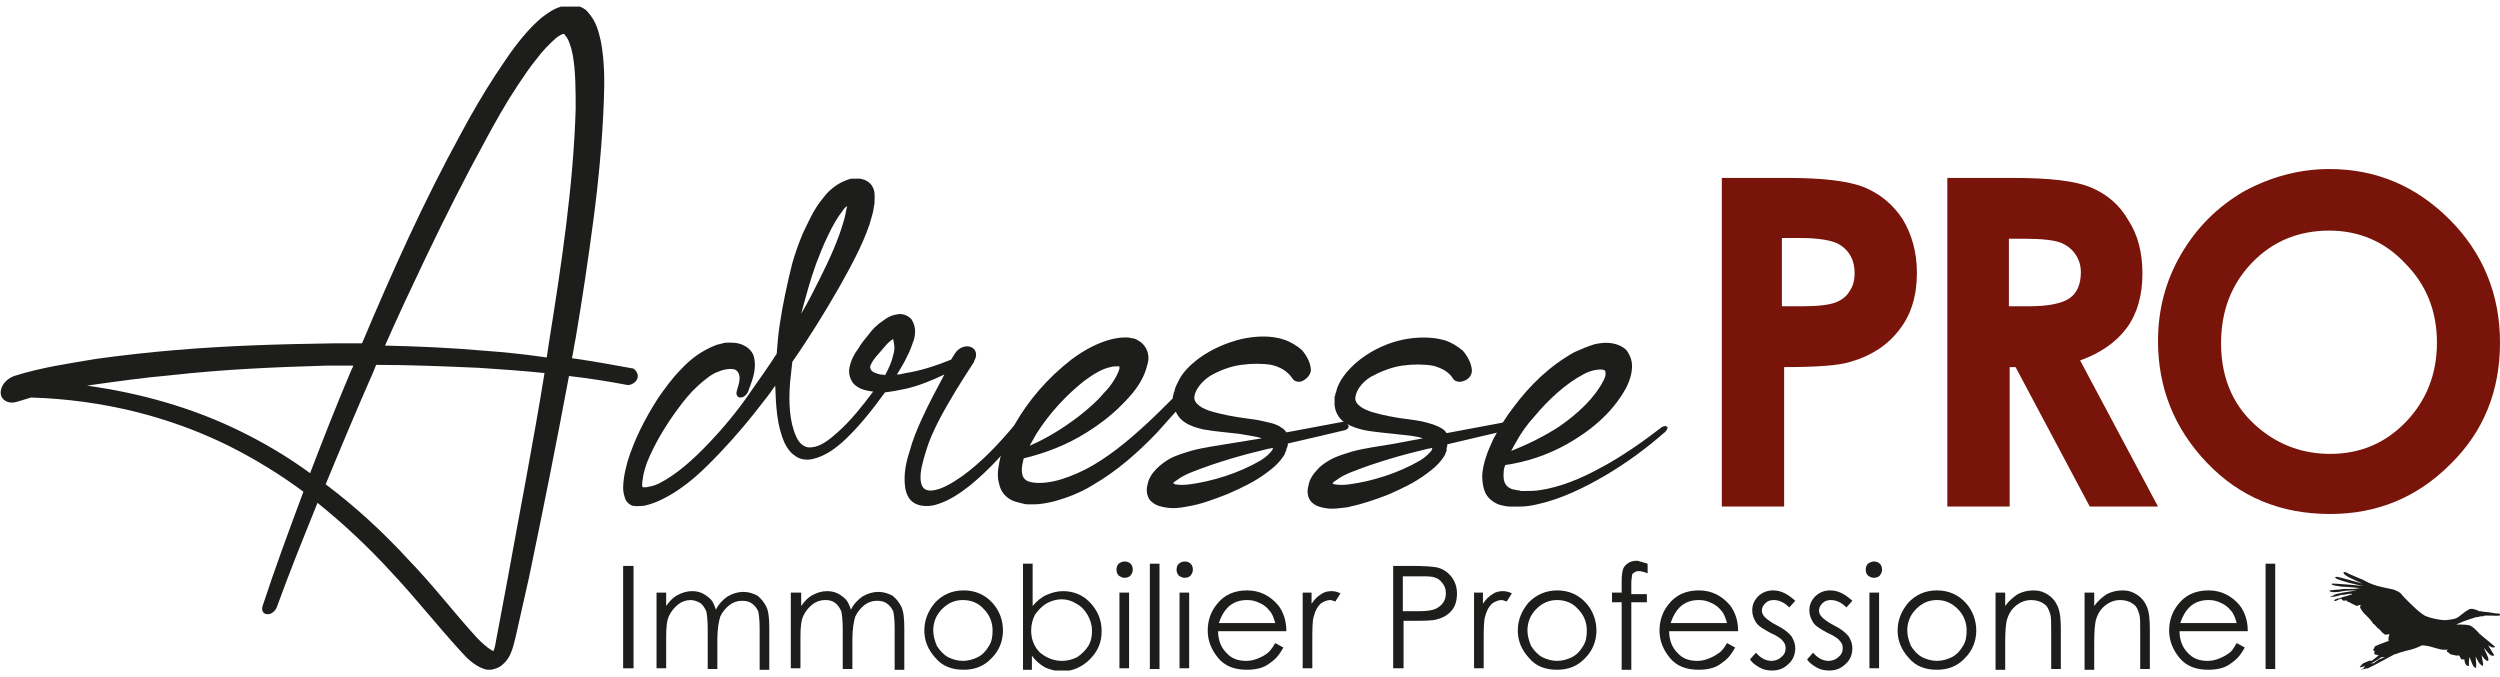
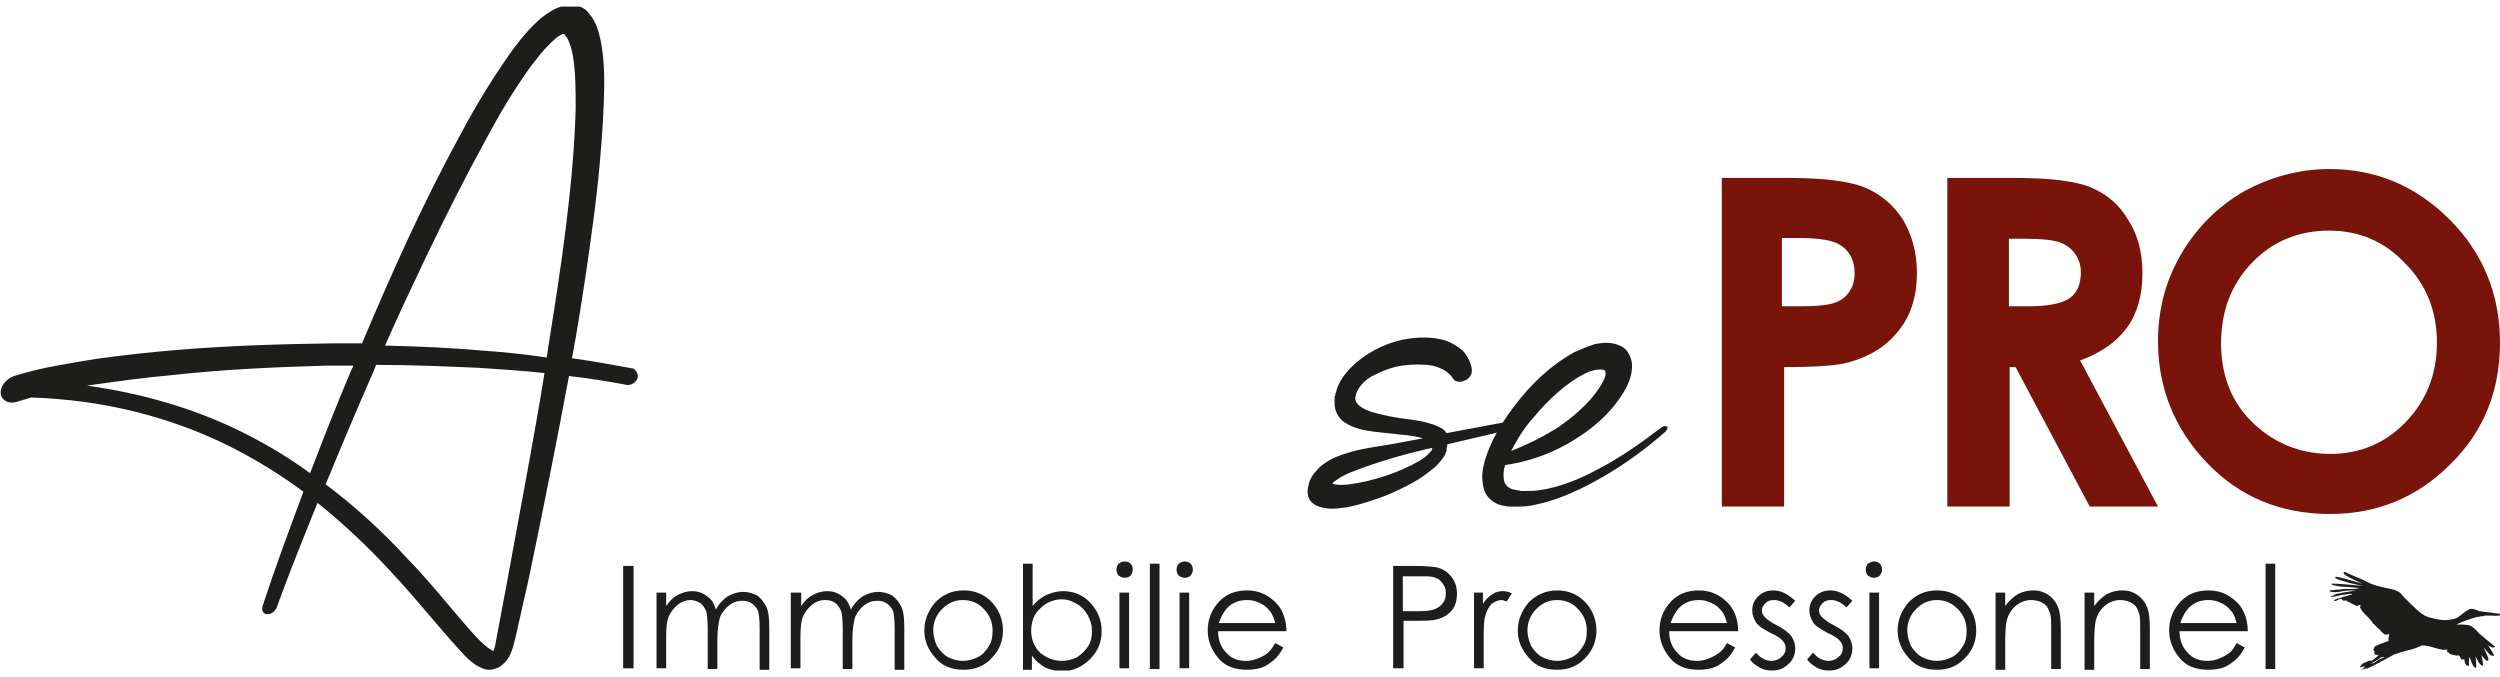
<svg xmlns="http://www.w3.org/2000/svg" width="240" height="65" viewBox="0 0 240 65" fill="none">
  <g clip-path="url(#clip0_7204_3703)">
    <path d="M165.151 17.081H171.561C174.979 17.081 177.472 17.366 179.039 18.007C180.534 18.648 181.745 19.645 182.671 21.07C183.525 22.494 184.024 24.203 184.024 26.197C184.024 28.405 183.454 30.257 182.315 31.681C181.175 33.176 179.608 34.173 177.614 34.743C176.475 35.099 174.338 35.242 171.276 35.242V48.63H165.294V17.081H165.151ZM171.134 29.402H173.056C174.552 29.402 175.62 29.26 176.19 29.046C176.76 28.832 177.258 28.476 177.543 27.978C177.899 27.479 178.042 26.909 178.042 26.197C178.042 24.987 177.543 24.061 176.617 23.491C175.905 23.064 174.623 22.85 172.772 22.85H171.062V29.402H171.134Z" fill="#78140A" />
    <path d="M186.944 17.081H193.282C196.772 17.081 199.264 17.366 200.76 18.007C202.255 18.648 203.466 19.645 204.321 21.141C205.247 22.565 205.674 24.274 205.674 26.268C205.674 28.334 205.175 30.114 204.178 31.467C203.181 32.82 201.686 33.889 199.692 34.601L207.169 48.63H200.617L193.496 35.242H192.926V48.63H186.944V17.081ZM192.926 29.402H194.778C196.701 29.402 197.982 29.117 198.695 28.619C199.407 28.12 199.763 27.265 199.763 26.126C199.763 25.414 199.549 24.844 199.193 24.346C198.837 23.847 198.339 23.491 197.769 23.277C197.199 23.064 196.06 22.921 194.493 22.921H192.855V29.402H192.926Z" fill="#78140A" />
    <path d="M223.62 16.227C228.107 16.227 231.952 17.865 235.157 21.07C238.362 24.274 240 28.263 240 32.892C240 37.521 238.433 41.438 235.228 44.571C232.024 47.776 228.178 49.343 223.691 49.343C218.92 49.343 215.003 47.705 211.869 44.429C208.736 41.153 207.169 37.236 207.169 32.749C207.169 29.758 207.881 26.981 209.377 24.417C210.872 21.853 212.866 19.859 215.43 18.363C217.923 17.01 220.7 16.227 223.62 16.227ZM223.62 22.138C220.7 22.138 218.208 23.135 216.213 25.2C214.219 27.266 213.222 29.829 213.222 32.963C213.222 36.453 214.504 39.23 216.997 41.224C218.92 42.791 221.199 43.574 223.691 43.574C226.54 43.574 228.961 42.577 230.955 40.512C232.949 38.447 233.946 35.883 233.946 32.892C233.946 29.901 232.949 27.337 230.884 25.272C228.961 23.206 226.469 22.138 223.62 22.138Z" fill="#78140A" />
    <path d="M61.175 36.382C61.033 36.738 60.534 37.022 60.178 36.951C58.327 36.595 56.475 36.31 54.623 36.097C53.413 42.577 52.131 48.987 50.778 55.468L49.496 61.165C49.353 61.663 49.282 62.162 48.997 62.803C48.855 63.088 48.641 63.515 48.071 63.942C47.787 64.156 47.431 64.227 47.146 64.298C46.861 64.298 46.647 64.298 46.505 64.227C45.864 64.013 45.508 63.729 45.152 63.444C44.795 63.159 44.511 62.803 44.226 62.518C41.947 60.025 39.882 57.39 37.603 54.969C35.395 52.548 33.045 50.34 30.481 48.275C29.128 51.622 27.775 54.969 26.564 58.316C26.422 58.672 25.994 59.028 25.638 58.957C25.282 58.957 25.069 58.601 25.211 58.174C26.422 54.471 27.775 50.839 29.128 47.206C26.92 45.568 24.499 44.073 21.935 42.791C16.309 40.014 9.899 38.376 2.991 38.162C2.493 38.304 2.066 38.447 1.567 38.589C0.855 38.803 0.143 38.447 0.071 37.806C0 37.094 0.57 36.382 1.353 36.097C4.06 35.242 6.695 34.886 9.187 34.459C11.751 34.102 14.315 33.818 16.879 33.604C21.935 33.177 26.92 33.034 31.905 32.963C32.831 32.963 33.828 32.963 34.754 32.963C37.603 26.198 40.665 19.361 44.297 12.738C45.294 10.886 46.362 9.034 47.573 7.183C48.214 6.257 48.784 5.331 49.496 4.405C50.208 3.479 50.92 2.625 51.988 1.699C52.558 1.272 53.199 0.773 54.125 0.56C54.623 0.488 55.051 0.488 55.478 0.56C55.834 0.702 56.19 0.844 56.404 1.129C57.258 2.055 57.472 3.052 57.686 3.978C58.042 5.901 58.042 7.752 57.971 9.675C57.828 13.45 57.472 17.295 56.974 21.07C56.475 24.844 55.905 28.69 55.264 32.465C55.122 33.105 55.051 33.746 54.908 34.387C56.902 34.672 58.896 35.028 60.819 35.384C61.175 35.669 61.318 36.025 61.175 36.382ZM29.769 45.426C31.051 42.079 32.333 38.803 33.757 35.456C33.828 35.313 33.899 35.242 33.899 35.1C33.045 35.1 32.19 35.1 31.335 35.1C26.422 35.242 21.436 35.456 16.38 36.025C13.887 36.239 11.395 36.595 8.831 36.951C8.689 36.951 8.546 37.022 8.333 37.022C13.531 37.735 18.445 39.159 22.861 41.295C25.353 42.506 27.632 43.859 29.769 45.426ZM52.273 35.812C50.208 35.598 48.143 35.456 46.006 35.313C42.73 35.171 39.454 35.028 36.107 35.028C36.036 35.242 35.893 35.527 35.822 35.74C34.255 39.301 32.76 42.862 31.264 46.494C34.113 48.631 36.748 51.052 39.169 53.687C41.52 56.108 43.585 58.815 45.792 61.236C46.077 61.521 46.362 61.806 46.647 62.02C46.861 62.233 47.146 62.376 47.359 62.518C47.502 62.233 47.573 61.806 47.644 61.379L48.712 55.681C49.923 48.987 51.205 42.435 52.273 35.812ZM36.962 33.177C40.166 33.248 43.371 33.39 46.576 33.675C48.57 33.818 50.493 34.031 52.487 34.316C52.558 33.818 52.629 33.39 52.7 32.892C53.911 25.343 55.051 17.723 55.264 10.459C55.264 8.678 55.264 6.827 54.979 5.26C54.837 4.476 54.552 3.693 54.267 3.408C54.125 3.195 54.125 3.266 54.054 3.266C53.982 3.266 53.697 3.408 53.413 3.622C52.772 4.192 52.06 4.904 51.49 5.687C50.849 6.471 50.279 7.325 49.709 8.18C48.57 9.889 47.573 11.669 46.576 13.521C44.582 17.153 42.73 20.856 40.95 24.559C39.597 27.408 38.243 30.257 36.962 33.177Z" fill="#1D1D1B" />
-     <path d="M98.066 41.438C96.57 43.289 95.003 45.07 93.08 46.637C92.083 47.42 91.015 48.132 89.733 48.488C89.092 48.631 88.309 48.631 87.739 48.275C87.169 47.919 86.956 47.278 86.885 46.708C86.742 45.568 86.956 44.429 87.312 43.361C87.597 42.292 88.024 41.224 88.523 40.156C89.163 38.732 89.947 37.307 90.659 35.954C89.448 36.524 88.238 37.022 87.027 37.307C86.315 37.45 85.674 37.592 84.962 37.663C83.822 39.23 82.612 40.797 81.116 42.221C80.261 43.005 79.264 43.788 77.983 44.073C77.342 44.215 76.701 44.073 76.273 43.717C75.846 43.432 75.561 43.005 75.347 42.577C74.564 40.868 74.493 38.945 74.422 37.022C74.066 37.521 73.781 37.948 73.425 38.376C72.072 40.156 70.647 41.865 69.08 43.503C67.514 45.141 65.876 46.779 63.597 47.919C63.027 48.203 62.457 48.417 61.816 48.559C61.46 48.559 61.247 48.631 60.748 48.559C60.321 48.417 60.036 48.061 59.965 47.705C59.751 47.064 59.822 46.494 59.894 45.925C59.965 45.355 60.107 44.856 60.25 44.286C60.891 42.221 61.888 40.227 63.169 38.233C63.81 37.307 64.523 36.31 65.377 35.456C66.232 34.53 67.3 33.675 68.796 33.105C69.009 33.034 69.152 33.034 69.365 32.963C69.508 32.892 69.864 32.892 69.935 32.892C70.291 32.892 70.505 32.892 70.861 32.963C71.502 33.105 72.143 33.533 72.356 34.174C72.713 35.527 72.143 36.666 71.787 37.663C71.644 37.948 71.359 38.162 71.075 38.162C70.79 38.162 70.647 37.877 70.718 37.592C70.861 37.094 71.003 36.666 71.003 36.31C71.003 35.883 70.79 35.598 70.647 35.527C70.149 35.242 69.08 35.598 69.009 35.669C68.439 35.812 67.727 36.382 67.015 37.022C66.303 37.663 65.662 38.447 65.092 39.23C63.882 40.868 62.813 42.649 62.101 44.429C61.959 44.856 61.816 45.284 61.745 45.711C61.674 46.138 61.603 46.566 61.674 46.708C61.674 46.779 61.745 46.779 61.674 46.779C61.603 46.779 61.888 46.779 62.03 46.779C62.386 46.708 62.813 46.637 63.241 46.423C64.95 45.568 66.588 44.073 68.012 42.577C69.508 41.011 70.861 39.373 72.072 37.592C72.926 36.382 73.781 35.171 74.564 33.96C74.635 33.034 74.707 32.108 74.849 31.183C75.134 29.26 75.561 27.266 76.06 25.272C76.344 24.275 76.701 23.278 77.128 22.281C77.626 21.284 78.054 20.215 78.908 19.147C79.336 18.577 79.834 18.008 80.76 17.509C80.974 17.438 81.187 17.295 81.472 17.224C81.615 17.153 81.686 17.153 81.899 17.153H82.113H82.184C82.754 17.082 83.395 17.367 83.68 17.794C83.965 18.221 83.965 18.577 83.965 18.933C83.965 19.29 83.965 19.574 83.894 19.859C83.822 20.5 83.609 20.999 83.466 21.568C82.754 23.634 81.686 25.557 80.618 27.479C79.193 29.972 77.698 32.393 76.06 34.743C75.988 35.456 75.917 36.097 75.846 36.738C75.704 38.589 75.775 40.441 76.416 41.865C76.701 42.577 77.27 43.076 77.983 42.933C78.766 42.862 79.621 42.221 80.404 41.509C81.686 40.37 82.754 39.017 83.822 37.592C83.324 37.521 82.754 37.45 82.255 37.094C81.757 36.809 81.401 36.025 81.543 35.313C81.686 34.601 81.971 34.031 82.398 33.462C82.683 32.963 83.039 32.536 83.395 32.108C83.751 31.61 84.178 31.183 84.819 30.755C85.104 30.542 85.531 30.257 86.101 30.186C86.671 30.043 87.241 30.328 87.525 30.684C87.953 31.396 87.882 32.037 87.739 32.607C87.525 33.177 87.383 33.675 87.098 34.174C86.813 34.815 86.457 35.385 86.101 35.954C86.386 35.954 86.671 35.883 86.956 35.812C88.38 35.598 89.876 35.1 91.3 34.53C91.442 34.316 91.514 34.174 91.656 33.96C92.012 33.39 92.653 33.105 93.223 33.319C93.721 33.533 93.864 34.103 93.508 34.672C93.508 34.672 93.508 34.672 93.508 34.743C92.297 36.595 91.086 38.518 90.089 40.441C89.591 41.438 89.163 42.364 88.879 43.361C88.594 44.286 88.309 45.284 88.38 46.067C88.451 46.85 88.807 47.206 89.662 47.064C90.517 46.922 91.442 46.352 92.368 45.711C94.149 44.429 95.787 42.72 97.282 40.939C97.496 40.726 97.781 40.654 97.994 40.797C98.279 40.939 98.279 41.224 98.066 41.438ZM76.914 30.114C77.555 29.046 78.125 27.907 78.695 26.767C79.621 24.916 80.475 23.064 80.974 21.284C81.116 20.856 81.187 20.429 81.258 20.073C81.258 20.002 81.33 19.859 81.33 19.788C81.187 19.859 81.045 20.002 80.902 20.215C80.404 20.856 79.905 21.711 79.478 22.637C79.051 23.491 78.695 24.417 78.339 25.343C77.769 26.91 77.342 28.548 76.914 30.114ZM83.68 35.598C83.822 35.74 84.178 35.883 84.534 35.954C84.677 35.954 84.819 35.954 84.962 36.025C85.318 35.385 85.603 34.743 85.745 34.103C85.888 33.675 85.888 33.248 85.816 32.963C85.816 32.821 85.745 32.678 85.745 32.536C85.531 32.678 85.175 32.963 84.962 33.248C84.677 33.604 84.321 33.96 84.036 34.316C83.751 34.672 83.609 34.957 83.537 35.171C83.537 35.313 83.537 35.385 83.68 35.598Z" fill="#1D1D1B" />
-     <path d="M129.472 40.94C129.472 41.082 129.329 41.224 129.116 41.295C127.335 41.723 125.484 42.15 123.632 42.577C123.632 42.72 123.632 42.791 123.561 42.934V43.005L123.49 43.076V43.218C123.418 43.361 123.347 43.503 123.347 43.575C122.849 44.429 122.208 44.928 121.638 45.355C120.427 46.281 119.145 46.85 117.864 47.42C116.582 47.919 115.3 48.417 113.947 48.631C113.234 48.773 112.593 48.844 111.81 48.702C111.454 48.631 111.027 48.56 110.599 48.204C110.172 47.919 109.958 47.135 110.172 46.494C110.243 45.996 110.599 45.426 111.027 44.999C111.454 44.572 111.881 44.287 112.237 44.073C113.021 43.646 113.662 43.503 114.303 43.29C115.585 42.934 116.866 42.791 118.077 42.577L121.139 42.079C120.499 41.865 119.715 41.794 119.003 41.652C117.864 41.509 116.724 41.438 115.513 41.224C114.944 41.082 114.374 40.94 113.804 40.583C113.448 40.37 113.092 40.014 112.878 39.515C112.237 40.227 111.668 40.868 111.027 41.58C109.246 43.432 107.252 45.212 104.902 46.566C103.763 47.278 102.481 47.776 101.199 48.132C100.558 48.275 99.917 48.417 99.276 48.417C99.062 48.417 98.991 48.417 98.778 48.417C98.635 48.417 98.421 48.417 98.208 48.346C97.923 48.275 97.567 48.204 97.211 48.061C96.57 47.776 96.071 47.206 95.929 46.494C95.715 45.782 95.786 45.141 95.929 44.429C96.142 43.147 96.712 41.865 97.424 40.726C98.778 38.376 100.558 36.31 102.837 34.53C103.976 33.675 105.329 32.892 106.825 32.536C107.181 32.465 107.537 32.394 108.036 32.394C108.107 32.394 108.463 32.394 108.605 32.465C108.819 32.465 109.033 32.536 109.246 32.678C109.674 32.892 110.03 33.319 110.172 33.818C110.315 34.316 110.243 34.744 110.101 35.171C109.674 36.809 108.605 37.948 107.608 38.945C106.611 39.942 105.472 40.797 104.332 41.509C102.41 42.72 100.344 43.503 98.279 44.002C98.279 44.073 98.208 44.215 98.208 44.287C97.994 45.212 98.065 45.853 98.564 46.138C99.062 46.423 100.131 46.423 101.128 46.209C102.125 45.996 103.193 45.569 104.19 45.07C106.255 44.002 108.178 42.435 110.03 40.726C110.884 39.942 111.739 39.088 112.593 38.233V38.162C112.593 38.02 112.593 37.948 112.665 37.877V37.735L112.736 37.592C112.807 37.165 113.021 36.809 113.234 36.382C113.662 35.598 114.374 34.957 115.015 34.459C116.368 33.462 117.792 32.892 119.217 32.536C120.57 32.251 121.994 32.18 123.276 32.607C123.917 32.821 124.487 33.177 124.985 33.604C125.412 34.103 125.769 34.744 125.84 35.385C125.911 35.883 125.484 36.382 124.985 36.595C124.629 36.738 124.202 36.595 124.059 36.31C123.561 35.598 122.92 35.242 122.065 35.029C121.211 34.886 120.142 34.886 119.145 35.029C118.077 35.171 117.009 35.598 116.154 36.097C115.3 36.666 114.73 37.45 114.659 38.091C114.588 38.732 115.371 39.23 116.368 39.515C117.365 39.8 118.504 40.014 119.573 40.156C120.142 40.227 120.712 40.298 121.282 40.441C121.852 40.583 122.493 40.655 123.062 41.082C123.205 41.153 123.347 41.295 123.49 41.509C125.412 41.153 127.335 40.797 129.187 40.441C129.329 40.726 129.472 40.797 129.472 40.94ZM99.49 41.652C99.276 42.008 99.062 42.435 98.849 42.791C100.487 42.079 101.982 41.153 103.407 40.085C104.332 39.373 105.258 38.589 105.97 37.735C106.754 36.951 107.323 35.954 107.466 35.385C107.466 35.242 107.466 35.171 107.466 35.171H107.395C107.323 35.171 107.395 35.171 107.181 35.171C107.039 35.171 106.825 35.171 106.611 35.242C105.828 35.385 104.902 35.954 104.047 36.595C102.338 37.948 100.7 39.729 99.49 41.652ZM122.208 43.005C122.065 43.005 121.923 43.076 121.78 43.076C119.359 43.646 116.866 44.358 114.516 45.284C113.947 45.497 113.377 45.782 113.021 46.067C112.807 46.209 112.665 46.281 112.665 46.352C112.665 46.423 112.593 46.423 112.593 46.423C112.665 46.423 112.736 46.423 112.807 46.494C113.163 46.566 113.733 46.566 114.231 46.494C116.368 46.209 118.932 45.426 120.997 44.215C121.496 43.931 121.923 43.503 122.137 43.218C122.137 43.147 122.208 43.076 122.208 43.005Z" fill="#1D1D1B" />
    <path d="M144.784 41.011C144.784 41.153 144.641 41.295 144.428 41.367C142.576 41.794 140.796 42.221 138.944 42.649C138.944 42.791 138.944 42.862 138.873 43.005V43.076V43.147V43.29C138.802 43.432 138.73 43.575 138.73 43.646C138.232 44.5 137.591 44.999 137.021 45.426C135.81 46.352 134.529 46.922 133.247 47.491C131.965 47.99 130.683 48.417 129.33 48.702C128.618 48.773 127.977 48.916 127.193 48.773C126.837 48.702 126.41 48.631 125.983 48.275C125.555 47.919 125.413 47.206 125.626 46.566C125.698 46.067 126.054 45.497 126.481 45.07C126.837 44.643 127.336 44.358 127.692 44.144C128.475 43.717 129.116 43.575 129.757 43.361C131.039 43.005 132.321 42.862 133.532 42.649L136.594 42.079C135.953 41.865 135.17 41.794 134.457 41.723C133.318 41.58 132.107 41.509 130.968 41.295C130.398 41.153 129.828 41.011 129.259 40.655C128.689 40.37 128.19 39.729 128.119 38.874C128.119 38.66 128.119 38.518 128.119 38.233C128.119 38.091 128.119 38.02 128.19 37.948V37.806L128.262 37.663C128.333 37.236 128.546 36.809 128.76 36.453C129.259 35.669 129.899 35.029 130.54 34.53C131.822 33.533 133.318 32.892 134.671 32.607C136.095 32.322 137.52 32.322 138.73 32.678C139.371 32.892 139.941 33.248 140.44 33.675C140.867 34.174 141.223 34.815 141.294 35.456C141.365 35.954 141.009 36.453 140.44 36.595C140.083 36.738 139.656 36.595 139.514 36.382C139.086 35.669 138.374 35.313 137.52 35.1C136.665 34.957 135.597 34.957 134.6 35.1C133.603 35.242 132.534 35.669 131.609 36.168C130.683 36.738 130.184 37.521 130.113 38.162C130.042 38.803 130.825 39.301 131.822 39.586C132.819 39.871 133.888 40.085 135.027 40.227C135.597 40.298 136.167 40.37 136.736 40.512C137.306 40.655 137.876 40.797 138.445 41.153C138.588 41.224 138.73 41.367 138.873 41.58C140.796 41.224 142.718 40.868 144.57 40.512C144.641 40.726 144.784 40.797 144.784 41.011ZM137.52 43.005C137.377 43.005 137.235 43.076 137.092 43.076C134.671 43.646 132.178 44.358 129.828 45.284C129.259 45.497 128.689 45.782 128.333 46.067C128.119 46.209 127.977 46.281 127.977 46.352C127.905 46.423 127.905 46.423 127.905 46.423C127.977 46.423 128.048 46.494 128.119 46.494C128.475 46.566 129.045 46.566 129.543 46.494C131.68 46.209 134.244 45.426 136.309 44.215C136.807 43.931 137.235 43.503 137.448 43.218C137.448 43.218 137.448 43.076 137.52 43.005Z" fill="#1D1D1B" />
    <path d="M159.882 41.438C158.101 43.005 156.178 44.429 154.113 45.64C152.048 46.85 149.84 47.919 147.561 48.417C146.991 48.559 146.422 48.631 145.852 48.631C145.709 48.631 145.567 48.631 145.425 48.631C145.282 48.631 145.211 48.631 144.997 48.631C144.641 48.631 144.356 48.559 144.071 48.488C143.502 48.346 142.932 47.919 142.647 47.42C142.362 46.85 142.291 46.209 142.291 45.64C142.362 44.429 142.861 43.218 143.359 42.15C143.929 41.082 144.57 40.014 145.353 39.017C146.849 37.022 148.701 35.171 151.122 33.818C151.763 33.533 152.404 33.248 153.116 33.034C153.828 32.892 154.54 32.821 155.324 33.105C155.68 33.248 156.107 33.462 156.321 33.889C156.534 34.245 156.677 34.672 156.677 35.1C156.677 35.954 156.392 36.666 156.107 37.236C154.754 39.729 152.546 41.438 150.41 42.648C148.487 43.717 146.493 44.358 144.499 44.643C144.428 44.856 144.356 45.07 144.356 45.284C144.285 46.138 144.428 46.637 145.068 46.922C145.211 46.993 145.425 46.993 145.638 47.064C145.709 47.064 145.852 47.064 145.994 47.135C146.065 47.135 146.208 47.135 146.35 47.135C146.778 47.135 147.276 47.135 147.775 47.064C149.769 46.779 151.834 45.925 153.757 44.856C155.751 43.788 157.674 42.435 159.525 41.011C159.739 40.868 159.953 40.868 160.095 41.011C160.095 41.082 160.024 41.295 159.882 41.438ZM145.425 42.648C145.282 42.862 145.211 43.076 145.068 43.289C146.706 42.648 148.273 41.865 149.698 40.939C150.623 40.298 151.407 39.657 152.19 38.874C152.902 38.162 153.543 37.307 153.899 36.595C154.113 36.239 154.184 35.883 154.113 35.74C154.113 35.527 154.113 35.598 153.971 35.527C153.899 35.456 153.472 35.456 153.116 35.527C152.76 35.598 152.333 35.74 151.976 35.954C150.338 36.809 148.629 38.376 147.276 40.014C146.493 40.868 145.923 41.723 145.425 42.648Z" fill="#1D1D1B" />
    <path d="M240 58.957C239.929 58.886 239.716 58.886 239.573 58.886C239.502 58.886 238.861 58.743 238.576 58.743C238.362 58.743 238.22 58.672 238.078 58.672H238.006C237.864 58.601 237.365 58.387 237.152 58.459C236.867 58.53 236.44 58.886 236.084 59.171C235.727 59.456 235.371 59.456 234.873 59.527C234.374 59.598 232.879 59.242 232.665 59.028C232.594 58.957 232.523 58.957 232.451 58.886C231.953 58.53 230.671 57.248 230.529 57.034C230.386 56.821 229.959 56.678 229.816 56.607C229.745 56.607 229.247 56.465 228.819 56.393C228.748 56.393 228.606 56.322 228.535 56.322C228.178 56.251 227.466 56.037 226.897 55.681C226.897 55.681 225.33 55.04 225.259 54.969C225.187 54.898 224.76 54.827 225.116 55.183C225.472 55.468 226.825 56.037 226.825 56.037C226.825 56.037 224.831 55.468 224.475 55.396C224.119 55.325 223.905 55.468 224.831 55.752C225.686 56.037 226.897 56.251 226.897 56.251C226.897 56.251 223.905 55.966 223.834 56.037C223.763 56.18 224.333 56.251 224.831 56.322C225.259 56.322 226.612 56.465 226.612 56.465C226.398 56.465 226.184 56.536 225.9 56.536C225.615 56.536 225.401 56.536 225.116 56.536C224.903 56.536 224.618 56.607 224.404 56.607C224.19 56.607 223.905 56.678 223.621 56.678C223.621 56.963 224.689 56.821 224.902 56.749C225.33 56.678 225.828 56.678 226.256 56.678C225.828 56.749 225.33 56.821 224.902 56.892C224.689 56.963 224.475 56.963 224.262 57.034C224.048 57.105 223.905 57.248 223.692 57.248C223.763 57.39 224.618 57.177 224.76 57.105C224.903 57.105 225.116 57.105 225.33 57.034C225.472 57.034 225.686 56.963 225.828 57.034C225.757 57.105 225.472 57.105 225.401 57.177C225.259 57.248 225.045 57.248 224.902 57.319C224.76 57.39 224.618 57.462 224.404 57.462C224.333 57.462 224.262 57.533 224.19 57.533C224.119 57.604 224.119 57.675 224.048 57.675C224.119 57.746 224.333 57.675 224.404 57.604C224.546 57.533 224.76 57.462 224.831 57.533C224.831 57.746 225.259 57.604 225.33 57.675C225.33 57.818 225.401 57.746 225.543 57.818C225.615 57.889 226.256 58.174 226.256 58.174C226.327 58.174 226.683 57.96 226.612 58.174C226.398 58.245 226.968 58.957 227.11 59.028C227.253 59.171 227.751 59.669 227.822 59.883C228.036 59.954 228.178 60.31 228.392 60.382C228.463 60.453 228.748 60.809 228.819 60.809C228.962 61.022 229.176 60.88 229.389 60.88C229.318 61.094 229.247 61.307 229.318 61.521C228.891 61.663 227.965 62.02 227.965 62.091C227.965 62.162 227.822 62.376 227.822 62.376C227.822 62.447 227.965 62.518 227.965 62.518C227.965 62.518 227.894 62.732 227.965 62.803C228.036 62.874 228.321 62.874 228.321 62.874C228.321 62.874 228.321 62.874 228.321 62.945C228.036 63.159 227.68 63.444 227.68 63.444C227.466 63.373 227.253 63.515 227.253 63.515C227.253 63.515 227.11 63.586 226.897 63.657C226.825 63.729 226.683 63.8 226.683 63.871C226.612 63.871 226.54 64.085 226.54 64.085L227.039 63.942L226.897 64.156L226.612 64.298C226.612 64.298 227.181 64.156 227.324 64.156C227.466 64.085 227.466 64.085 227.466 64.085L228.036 63.8L229.888 62.803C229.888 62.803 229.888 62.803 229.959 62.803C230.101 62.732 230.529 62.589 231.098 62.447C231.454 62.376 231.953 62.233 232.523 61.948C232.665 61.948 233.164 62.02 233.377 62.091C233.591 62.162 234.374 62.376 234.517 62.376C234.659 62.376 235.015 62.376 235.015 62.376C235.015 62.376 234.802 62.447 234.944 62.589C235.015 62.589 235.229 62.803 235.229 62.803L235.514 62.874L235.87 62.945C235.87 62.945 236.012 62.874 236.084 62.945C236.155 63.017 236.226 63.23 236.297 63.301C236.44 63.301 236.582 63.301 236.582 63.301C236.582 63.301 236.582 63.942 237.009 63.942C237.009 63.942 237.009 63.159 237.081 63.088C237.081 63.088 237.365 63.871 237.437 63.942C237.508 64.013 237.721 64.298 237.721 63.942C237.721 63.586 237.65 63.017 237.65 63.017C237.65 63.017 238.006 63.729 238.078 63.729C238.149 63.8 238.434 64.156 238.362 63.657C238.291 63.159 238.22 62.874 238.22 62.874C238.22 62.874 238.434 63.23 238.647 63.373C238.79 63.515 239.075 63.515 238.719 62.803C238.505 62.304 238.434 62.162 238.434 62.162C238.434 62.162 239.003 62.874 239.075 62.874C239.146 62.945 239.431 63.017 239.431 62.874L238.861 61.948C238.861 61.948 239.217 62.162 239.288 62.162C239.359 62.162 239.716 62.162 239.359 61.948C239.003 61.663 238.078 60.88 238.078 60.88C238.006 60.88 238.006 60.809 238.006 60.809C238.006 60.809 237.579 60.31 237.223 60.097C237.009 59.954 236.297 59.954 235.941 59.954C235.87 59.954 235.87 59.954 235.799 59.954C236.084 59.812 236.297 59.741 236.297 59.741C236.368 59.669 237.721 59.242 237.721 59.242C237.864 59.242 237.935 59.242 238.078 59.171C238.149 59.171 238.149 59.171 238.22 59.171C238.291 59.171 238.434 59.171 238.505 59.1C238.719 59.1 239.003 59.1 239.217 59.1C239.359 59.1 239.929 59.171 240.072 59.028C240 59.028 240 59.028 240 58.957C240 59.028 240 59.028 240 58.957ZM228.392 63.301L227.894 63.657L227.395 63.729C227.466 63.729 227.466 63.729 227.466 63.729C227.609 63.729 228.107 63.444 228.606 63.088C228.748 63.088 228.891 63.088 228.891 63.088H228.962C228.606 63.23 228.392 63.301 228.392 63.301Z" fill="#1D1D1B" />
    <path d="M59.822 54.328H60.819V64.156H59.822V54.328Z" fill="#1D1D1B" />
    <path d="M63.027 56.892H63.953V58.174C64.309 57.675 64.594 57.391 64.95 57.177C65.448 56.892 65.947 56.749 66.445 56.749C66.801 56.749 67.157 56.821 67.442 56.963C67.727 57.106 68.012 57.319 68.226 57.533C68.439 57.746 68.582 58.103 68.724 58.53C69.009 57.96 69.436 57.533 69.864 57.248C70.362 56.963 70.861 56.821 71.359 56.821C71.858 56.821 72.285 56.963 72.712 57.177C73.068 57.462 73.353 57.818 73.567 58.245C73.781 58.672 73.852 59.385 73.852 60.31V64.299H72.926V60.31C72.926 59.527 72.855 58.957 72.784 58.672C72.641 58.388 72.499 58.174 72.214 57.96C71.929 57.746 71.644 57.675 71.217 57.675C70.79 57.675 70.362 57.818 70.006 58.103C69.65 58.388 69.365 58.744 69.151 59.171C69.009 59.598 68.867 60.382 68.867 61.379V64.227H67.941V60.453C67.941 59.598 67.87 58.957 67.798 58.672C67.656 58.388 67.513 58.103 67.229 57.889C66.944 57.746 66.659 57.604 66.303 57.604C65.876 57.604 65.448 57.746 65.092 58.031C64.736 58.316 64.451 58.672 64.237 59.1C64.024 59.527 63.953 60.239 63.953 61.094V64.156H63.027V56.892Z" fill="#1D1D1B" />
    <path d="M75.988 56.892H76.914V58.174C77.27 57.675 77.555 57.391 77.911 57.177C78.41 56.892 78.908 56.749 79.407 56.749C79.763 56.749 80.119 56.821 80.404 56.963C80.689 57.106 80.973 57.319 81.187 57.533C81.401 57.746 81.543 58.103 81.686 58.53C81.97 57.96 82.398 57.533 82.825 57.248C83.323 56.963 83.822 56.821 84.321 56.821C84.819 56.821 85.246 56.963 85.674 57.177C86.03 57.462 86.315 57.818 86.528 58.245C86.742 58.672 86.813 59.385 86.813 60.31V64.299H85.887V60.31C85.887 59.527 85.816 58.957 85.745 58.672C85.603 58.388 85.46 58.174 85.175 57.96C84.89 57.746 84.605 57.675 84.178 57.675C83.751 57.675 83.323 57.818 82.967 58.103C82.611 58.388 82.326 58.744 82.113 59.171C81.97 59.598 81.828 60.382 81.828 61.379V64.227H80.902V60.453C80.902 59.598 80.831 58.957 80.76 58.672C80.617 58.388 80.475 58.103 80.19 57.889C79.905 57.675 79.62 57.604 79.193 57.604C78.766 57.604 78.338 57.746 77.982 58.031C77.626 58.316 77.341 58.672 77.128 59.1C76.914 59.527 76.843 60.239 76.843 61.094V64.156H75.917V56.892H75.988Z" fill="#1D1D1B" />
    <path d="M92.511 56.678C93.65 56.678 94.576 57.105 95.288 57.889C95.929 58.601 96.285 59.527 96.285 60.524C96.285 61.521 95.929 62.447 95.217 63.159C94.505 63.942 93.579 64.298 92.511 64.298C91.371 64.298 90.445 63.942 89.805 63.159C89.092 62.376 88.736 61.521 88.736 60.524C88.736 59.527 89.092 58.672 89.733 57.889C90.445 57.105 91.371 56.678 92.511 56.678ZM92.44 57.604C91.656 57.604 91.015 57.889 90.445 58.459C89.876 59.028 89.591 59.74 89.591 60.524C89.591 61.022 89.733 61.521 89.947 62.02C90.232 62.447 90.517 62.803 91.015 63.088C91.443 63.301 91.941 63.444 92.44 63.444C92.938 63.444 93.437 63.301 93.864 63.088C94.291 62.874 94.647 62.518 94.932 62.02C95.217 61.592 95.288 61.094 95.288 60.524C95.288 59.74 95.003 59.028 94.434 58.459C93.935 57.889 93.223 57.604 92.44 57.604Z" fill="#1D1D1B" />
    <path d="M98.208 64.156V54.114H99.134V58.174C99.561 57.675 99.988 57.319 100.487 57.106C100.985 56.892 101.484 56.749 102.054 56.749C103.051 56.749 103.977 57.106 104.689 57.889C105.401 58.672 105.757 59.527 105.757 60.595C105.757 61.663 105.401 62.518 104.618 63.301C103.905 64.014 102.98 64.441 101.982 64.441C101.413 64.441 100.843 64.299 100.345 64.085C99.846 63.8 99.419 63.444 99.063 62.945V64.299H98.208V64.156ZM101.982 63.444C102.481 63.444 102.98 63.301 103.407 63.088C103.834 62.803 104.19 62.447 104.475 62.02C104.76 61.521 104.831 61.094 104.831 60.524C104.831 60.026 104.689 59.527 104.404 59.029C104.119 58.53 103.763 58.174 103.336 57.96C102.908 57.675 102.41 57.533 101.911 57.533C101.413 57.533 100.914 57.675 100.416 57.96C99.988 58.245 99.632 58.601 99.347 59.029C99.134 59.456 98.991 59.954 98.991 60.524C98.991 61.379 99.276 62.091 99.846 62.66C100.487 63.159 101.128 63.444 101.982 63.444Z" fill="#1D1D1B" />
    <path d="M107.965 53.901C108.178 53.901 108.392 53.972 108.534 54.114C108.677 54.257 108.748 54.471 108.748 54.684C108.748 54.898 108.677 55.04 108.534 55.254C108.392 55.396 108.178 55.468 107.965 55.468C107.751 55.468 107.608 55.396 107.395 55.254C107.252 55.112 107.181 54.898 107.181 54.684C107.181 54.471 107.252 54.257 107.395 54.114C107.608 53.972 107.751 53.901 107.965 53.901ZM107.466 56.892H108.392V64.156H107.466V56.892Z" fill="#1D1D1B" />
    <path d="M110.386 54.114H111.312V64.227H110.386V54.114Z" fill="#1D1D1B" />
    <path d="M113.733 53.901C113.947 53.901 114.16 53.972 114.303 54.114C114.445 54.257 114.516 54.471 114.516 54.684C114.516 54.898 114.445 55.04 114.303 55.254C114.16 55.396 113.947 55.468 113.733 55.468C113.519 55.468 113.377 55.396 113.163 55.254C113.021 55.112 112.95 54.898 112.95 54.684C112.95 54.471 113.021 54.257 113.163 54.114C113.377 53.972 113.519 53.901 113.733 53.901ZM113.235 56.892H114.16V64.156H113.235V56.892Z" fill="#1D1D1B" />
-     <path d="M122.422 61.735L123.205 62.162C122.92 62.66 122.635 63.088 122.279 63.373C121.923 63.657 121.567 63.942 121.14 64.085C120.712 64.227 120.214 64.298 119.715 64.298C118.505 64.298 117.579 63.942 116.938 63.159C116.297 62.376 115.941 61.521 115.941 60.524C115.941 59.598 116.226 58.743 116.796 58.031C117.508 57.105 118.505 56.678 119.715 56.678C120.926 56.678 121.923 57.177 122.706 58.103C123.205 58.743 123.49 59.598 123.49 60.595H116.938C116.938 61.45 117.223 62.162 117.721 62.66C118.22 63.23 118.861 63.444 119.644 63.444C120 63.444 120.356 63.373 120.712 63.23C121.069 63.088 121.353 62.945 121.638 62.732C121.852 62.589 122.137 62.233 122.422 61.735ZM122.422 59.812C122.279 59.313 122.137 58.886 121.852 58.601C121.638 58.316 121.282 58.031 120.926 57.889C120.499 57.675 120.143 57.604 119.715 57.604C119.003 57.604 118.362 57.818 117.864 58.316C117.508 58.672 117.223 59.171 117.009 59.812H122.422Z" fill="#1D1D1B" />
-     <path d="M124.985 56.892H125.911V57.96C126.196 57.533 126.481 57.248 126.837 57.034C127.122 56.821 127.478 56.749 127.834 56.749C128.119 56.749 128.404 56.821 128.689 56.963L128.19 57.746C127.976 57.675 127.834 57.604 127.692 57.604C127.407 57.604 127.051 57.746 126.766 57.96C126.481 58.245 126.267 58.601 126.125 59.171C125.982 59.598 125.982 60.453 125.982 61.663V64.156H125.057V56.892H124.985Z" fill="#1D1D1B" />
+     <path d="M122.422 61.735L123.205 62.162C122.92 62.66 122.635 63.088 122.279 63.373C121.923 63.657 121.567 63.942 121.14 64.085C120.712 64.227 120.214 64.298 119.715 64.298C118.505 64.298 117.579 63.942 116.938 63.159C116.297 62.376 115.941 61.521 115.941 60.524C115.941 59.598 116.226 58.743 116.796 58.031C117.508 57.105 118.505 56.678 119.715 56.678C120.926 56.678 121.923 57.177 122.706 58.103C123.205 58.743 123.49 59.598 123.49 60.595H116.938C116.938 61.45 117.223 62.162 117.721 62.66C118.22 63.23 118.861 63.444 119.644 63.444C120 63.444 120.356 63.373 120.712 63.23C121.069 63.088 121.353 62.945 121.638 62.732C121.852 62.589 122.137 62.233 122.422 61.735ZM122.422 59.812C122.279 59.313 122.137 58.886 121.852 58.601C121.638 58.316 121.282 58.031 120.926 57.889C120.499 57.675 120.143 57.604 119.715 57.604C119.003 57.604 118.362 57.818 117.864 58.316C117.508 58.672 117.223 59.171 117.009 59.812Z" fill="#1D1D1B" />
    <path d="M133.674 54.328H135.668C136.807 54.328 137.52 54.399 137.947 54.471C138.517 54.613 138.944 54.898 139.3 55.325C139.656 55.752 139.87 56.322 139.87 56.963C139.87 57.604 139.727 58.174 139.371 58.601C139.015 59.028 138.517 59.313 137.947 59.456C137.52 59.598 136.665 59.598 135.454 59.598H134.742V64.156H133.745V54.328H133.674ZM134.671 55.325V58.672H136.309C136.95 58.672 137.448 58.601 137.804 58.459C138.089 58.316 138.374 58.103 138.517 57.889C138.73 57.604 138.801 57.319 138.801 56.963C138.801 56.607 138.73 56.322 138.517 56.037C138.303 55.752 138.089 55.539 137.804 55.468C137.52 55.325 137.021 55.325 136.38 55.325H134.671Z" fill="#1D1D1B" />
    <path d="M141.437 56.892H142.362V57.96C142.647 57.533 142.932 57.248 143.288 57.034C143.573 56.821 143.929 56.749 144.285 56.749C144.57 56.749 144.855 56.821 145.14 56.963L144.641 57.746C144.428 57.675 144.285 57.604 144.143 57.604C143.858 57.604 143.502 57.746 143.217 57.96C142.932 58.245 142.718 58.601 142.576 59.171C142.434 59.598 142.434 60.453 142.434 61.663V64.156H141.508V56.892H141.437Z" fill="#1D1D1B" />
    <path d="M149.484 56.678C150.623 56.678 151.549 57.105 152.261 57.889C152.902 58.601 153.258 59.527 153.258 60.524C153.258 61.521 152.902 62.447 152.19 63.159C151.478 63.942 150.552 64.298 149.484 64.298C148.344 64.298 147.419 63.942 146.778 63.159C146.066 62.376 145.709 61.521 145.709 60.524C145.709 59.527 146.066 58.672 146.707 57.889C147.419 57.105 148.416 56.678 149.484 56.678ZM149.484 57.604C148.701 57.604 148.06 57.889 147.49 58.459C146.92 59.028 146.635 59.74 146.635 60.524C146.635 61.022 146.778 61.521 146.991 62.02C147.276 62.447 147.561 62.803 148.06 63.088C148.487 63.301 148.985 63.444 149.484 63.444C149.982 63.444 150.481 63.301 150.908 63.088C151.336 62.874 151.692 62.518 151.977 62.02C152.261 61.592 152.333 61.094 152.333 60.524C152.333 59.74 152.048 59.028 151.478 58.459C150.979 57.889 150.267 57.604 149.484 57.604Z" fill="#1D1D1B" />
-     <path d="M158.172 54.114V55.04C157.816 54.898 157.531 54.827 157.318 54.827C157.104 54.827 156.962 54.898 156.89 54.969C156.748 55.04 156.677 55.111 156.677 55.254C156.677 55.325 156.606 55.61 156.606 56.037V57.034H158.101V57.818H156.606V64.298H155.68V57.818H154.754V56.892H155.68V55.752C155.68 55.254 155.751 54.827 155.822 54.613C155.893 54.399 156.107 54.186 156.321 54.043C156.534 53.901 156.819 53.83 157.175 53.83C157.389 53.901 157.745 53.972 158.172 54.114Z" fill="#1D1D1B" />
    <path d="M165.793 61.735L166.576 62.162C166.291 62.66 166.006 63.088 165.65 63.373C165.294 63.657 164.938 63.942 164.511 64.085C164.084 64.227 163.585 64.298 163.086 64.298C161.876 64.298 160.95 63.942 160.309 63.159C159.668 62.376 159.312 61.521 159.312 60.524C159.312 59.598 159.597 58.743 160.167 58.031C160.879 57.105 161.876 56.678 163.086 56.678C164.297 56.678 165.294 57.177 166.078 58.103C166.576 58.743 166.861 59.598 166.861 60.595H160.238C160.238 61.45 160.523 62.162 161.021 62.66C161.52 63.23 162.161 63.444 162.944 63.444C163.3 63.444 163.656 63.373 164.012 63.23C164.368 63.088 164.653 62.945 164.938 62.732C165.223 62.589 165.508 62.233 165.793 61.735ZM165.793 59.812C165.65 59.313 165.508 58.886 165.223 58.601C165.009 58.316 164.653 58.031 164.297 57.889C163.87 57.675 163.514 57.604 163.086 57.604C162.374 57.604 161.733 57.818 161.235 58.316C160.879 58.672 160.594 59.171 160.38 59.812H165.793Z" fill="#1D1D1B" />
    <path d="M172.345 57.675L171.775 58.316C171.276 57.818 170.778 57.604 170.279 57.604C169.995 57.604 169.71 57.675 169.496 57.889C169.282 58.103 169.14 58.316 169.14 58.601C169.14 58.815 169.211 59.028 169.425 59.242C169.638 59.456 169.995 59.74 170.564 60.025C171.276 60.382 171.704 60.738 171.989 61.094C172.202 61.45 172.345 61.806 172.345 62.233C172.345 62.803 172.131 63.373 171.704 63.729C171.276 64.156 170.778 64.37 170.137 64.37C169.71 64.37 169.282 64.298 168.926 64.085C168.57 63.871 168.214 63.657 168 63.301L168.57 62.66C169.069 63.23 169.567 63.444 170.066 63.444C170.422 63.444 170.778 63.301 170.992 63.088C171.276 62.874 171.419 62.589 171.419 62.233C171.419 61.948 171.348 61.735 171.134 61.521C170.992 61.307 170.564 61.022 169.923 60.738C169.282 60.382 168.784 60.097 168.57 59.74C168.357 59.385 168.214 59.028 168.214 58.601C168.214 58.031 168.428 57.604 168.784 57.248C169.14 56.892 169.638 56.678 170.208 56.678C170.992 56.678 171.633 57.034 172.345 57.675Z" fill="#1D1D1B" />
    <path d="M177.828 57.675L177.258 58.316C176.76 57.818 176.261 57.604 175.763 57.604C175.478 57.604 175.193 57.675 174.979 57.889C174.766 58.103 174.623 58.316 174.623 58.601C174.623 58.815 174.695 59.028 174.908 59.242C175.122 59.456 175.478 59.74 176.048 60.025C176.76 60.382 177.187 60.738 177.472 61.094C177.686 61.45 177.828 61.806 177.828 62.233C177.828 62.803 177.614 63.373 177.187 63.729C176.76 64.156 176.261 64.37 175.62 64.37C175.193 64.37 174.766 64.298 174.41 64.085C174.054 63.871 173.698 63.657 173.484 63.301L174.054 62.66C174.552 63.23 175.051 63.444 175.549 63.444C175.905 63.444 176.261 63.301 176.475 63.088C176.76 62.874 176.902 62.589 176.902 62.233C176.902 61.948 176.831 61.735 176.617 61.521C176.475 61.307 176.048 61.022 175.407 60.738C174.766 60.382 174.267 60.097 174.054 59.74C173.84 59.385 173.698 59.028 173.698 58.601C173.698 58.031 173.911 57.604 174.267 57.248C174.623 56.892 175.122 56.678 175.692 56.678C176.475 56.678 177.116 57.034 177.828 57.675Z" fill="#1D1D1B" />
    <path d="M179.893 53.901C180.107 53.901 180.321 53.972 180.463 54.114C180.605 54.257 180.677 54.471 180.677 54.684C180.677 54.898 180.605 55.04 180.463 55.254C180.321 55.396 180.107 55.468 179.893 55.468C179.68 55.468 179.537 55.396 179.324 55.254C179.181 55.112 179.11 54.898 179.11 54.684C179.11 54.471 179.181 54.257 179.324 54.114C179.537 53.972 179.751 53.901 179.893 53.901ZM179.466 56.892H180.392V64.156H179.466V56.892Z" fill="#1D1D1B" />
    <path d="M185.947 56.678C187.086 56.678 188.012 57.105 188.724 57.889C189.365 58.601 189.721 59.527 189.721 60.524C189.721 61.521 189.365 62.447 188.653 63.159C187.941 63.942 187.015 64.298 185.947 64.298C184.807 64.298 183.882 63.942 183.241 63.159C182.528 62.376 182.172 61.521 182.172 60.524C182.172 59.527 182.528 58.672 183.169 57.889C183.882 57.105 184.807 56.678 185.947 56.678ZM185.947 57.604C185.163 57.604 184.523 57.889 183.953 58.459C183.383 59.028 183.098 59.74 183.098 60.524C183.098 61.022 183.241 61.521 183.454 62.02C183.739 62.447 184.024 62.803 184.523 63.088C184.95 63.301 185.448 63.444 185.947 63.444C186.445 63.444 186.944 63.301 187.371 63.088C187.798 62.874 188.155 62.518 188.439 62.02C188.724 61.592 188.796 61.094 188.796 60.524C188.796 59.74 188.511 59.028 187.941 58.459C187.371 57.889 186.73 57.604 185.947 57.604Z" fill="#1D1D1B" />
    <path d="M191.573 56.892H192.499V58.174C192.855 57.675 193.282 57.319 193.71 57.034C194.137 56.821 194.636 56.678 195.205 56.678C195.775 56.678 196.202 56.821 196.63 57.105C197.057 57.39 197.342 57.746 197.555 58.245C197.769 58.743 197.84 59.456 197.84 60.453V64.227H196.914V60.738C196.914 59.883 196.914 59.313 196.843 59.028C196.701 58.53 196.558 58.174 196.202 57.96C195.917 57.746 195.49 57.604 194.992 57.604C194.422 57.604 193.923 57.818 193.496 58.174C193.069 58.53 192.784 59.028 192.641 59.598C192.57 59.954 192.499 60.595 192.499 61.592V64.298H191.573V56.892Z" fill="#1D1D1B" />
    <path d="M200.119 56.892H201.045V58.174C201.401 57.675 201.828 57.319 202.256 57.034C202.683 56.821 203.181 56.678 203.751 56.678C204.321 56.678 204.748 56.821 205.176 57.105C205.603 57.39 205.888 57.746 206.101 58.245C206.315 58.743 206.386 59.456 206.386 60.453V64.227H205.46V60.738C205.46 59.883 205.46 59.313 205.389 59.028C205.247 58.53 205.104 58.174 204.748 57.96C204.463 57.746 204.036 57.604 203.538 57.604C202.968 57.604 202.469 57.818 202.042 58.174C201.615 58.53 201.33 59.028 201.187 59.598C201.116 59.954 201.045 60.595 201.045 61.592V64.298H200.119V56.892Z" fill="#1D1D1B" />
    <path d="M214.719 61.735L215.502 62.162C215.217 62.66 214.932 63.088 214.576 63.373C214.22 63.657 213.864 63.942 213.437 64.085C213.009 64.227 212.511 64.298 212.012 64.298C210.802 64.298 209.876 63.942 209.235 63.159C208.594 62.376 208.238 61.521 208.238 60.524C208.238 59.598 208.523 58.743 209.092 58.031C209.805 57.105 210.802 56.678 212.012 56.678C213.223 56.678 214.22 57.177 215.003 58.103C215.502 58.743 215.787 59.598 215.787 60.595H209.235C209.235 61.45 209.52 62.162 210.018 62.66C210.517 63.23 211.158 63.444 211.941 63.444C212.297 63.444 212.653 63.373 213.009 63.23C213.365 63.088 213.65 62.945 213.935 62.732C214.22 62.589 214.434 62.233 214.719 61.735ZM214.719 59.812C214.576 59.313 214.434 58.886 214.149 58.601C213.935 58.316 213.579 58.031 213.223 57.889C212.796 57.675 212.44 57.604 212.012 57.604C211.3 57.604 210.659 57.818 210.161 58.316C209.805 58.672 209.52 59.171 209.306 59.812H214.719Z" fill="#1D1D1B" />
    <path d="M217.496 54.114H218.421V64.227H217.496V54.114Z" fill="#1D1D1B" />
  </g>
  <defs>
    <clipPath id="clip0_7204_3703">
      <rect width="240" height="63.739" fill="white" transform="translate(0 0.631)" />
    </clipPath>
  </defs>
</svg>